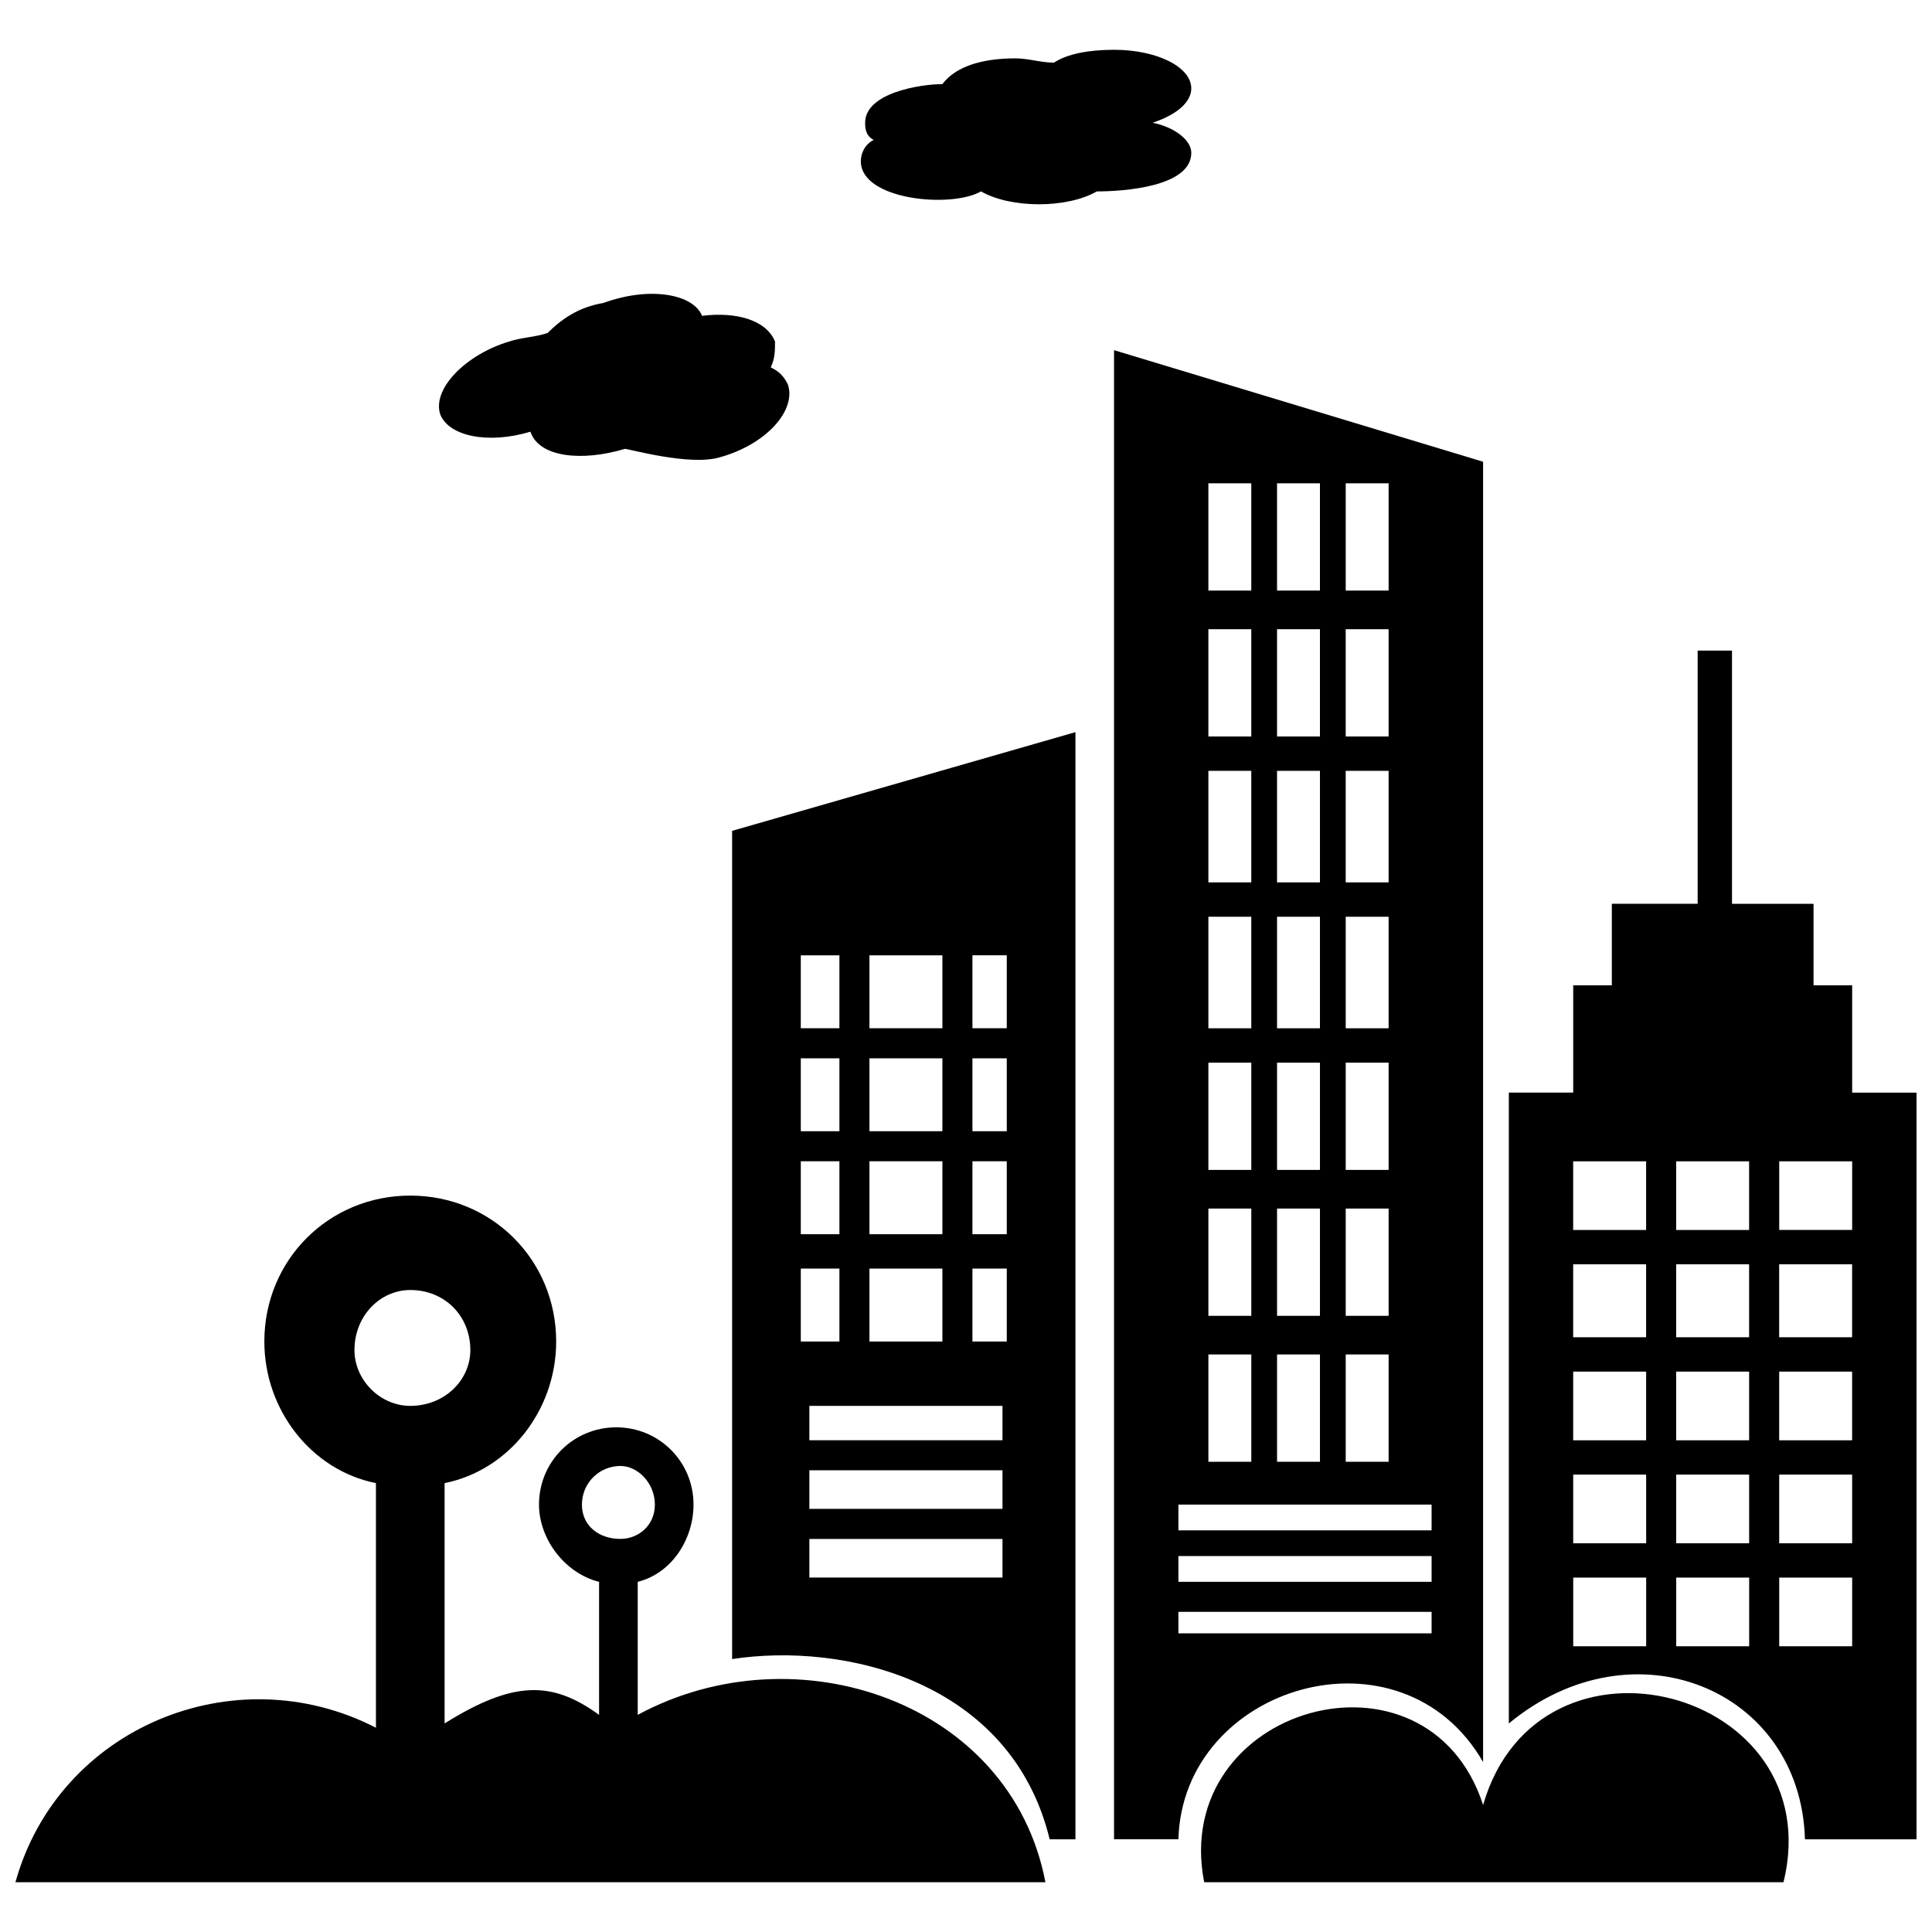
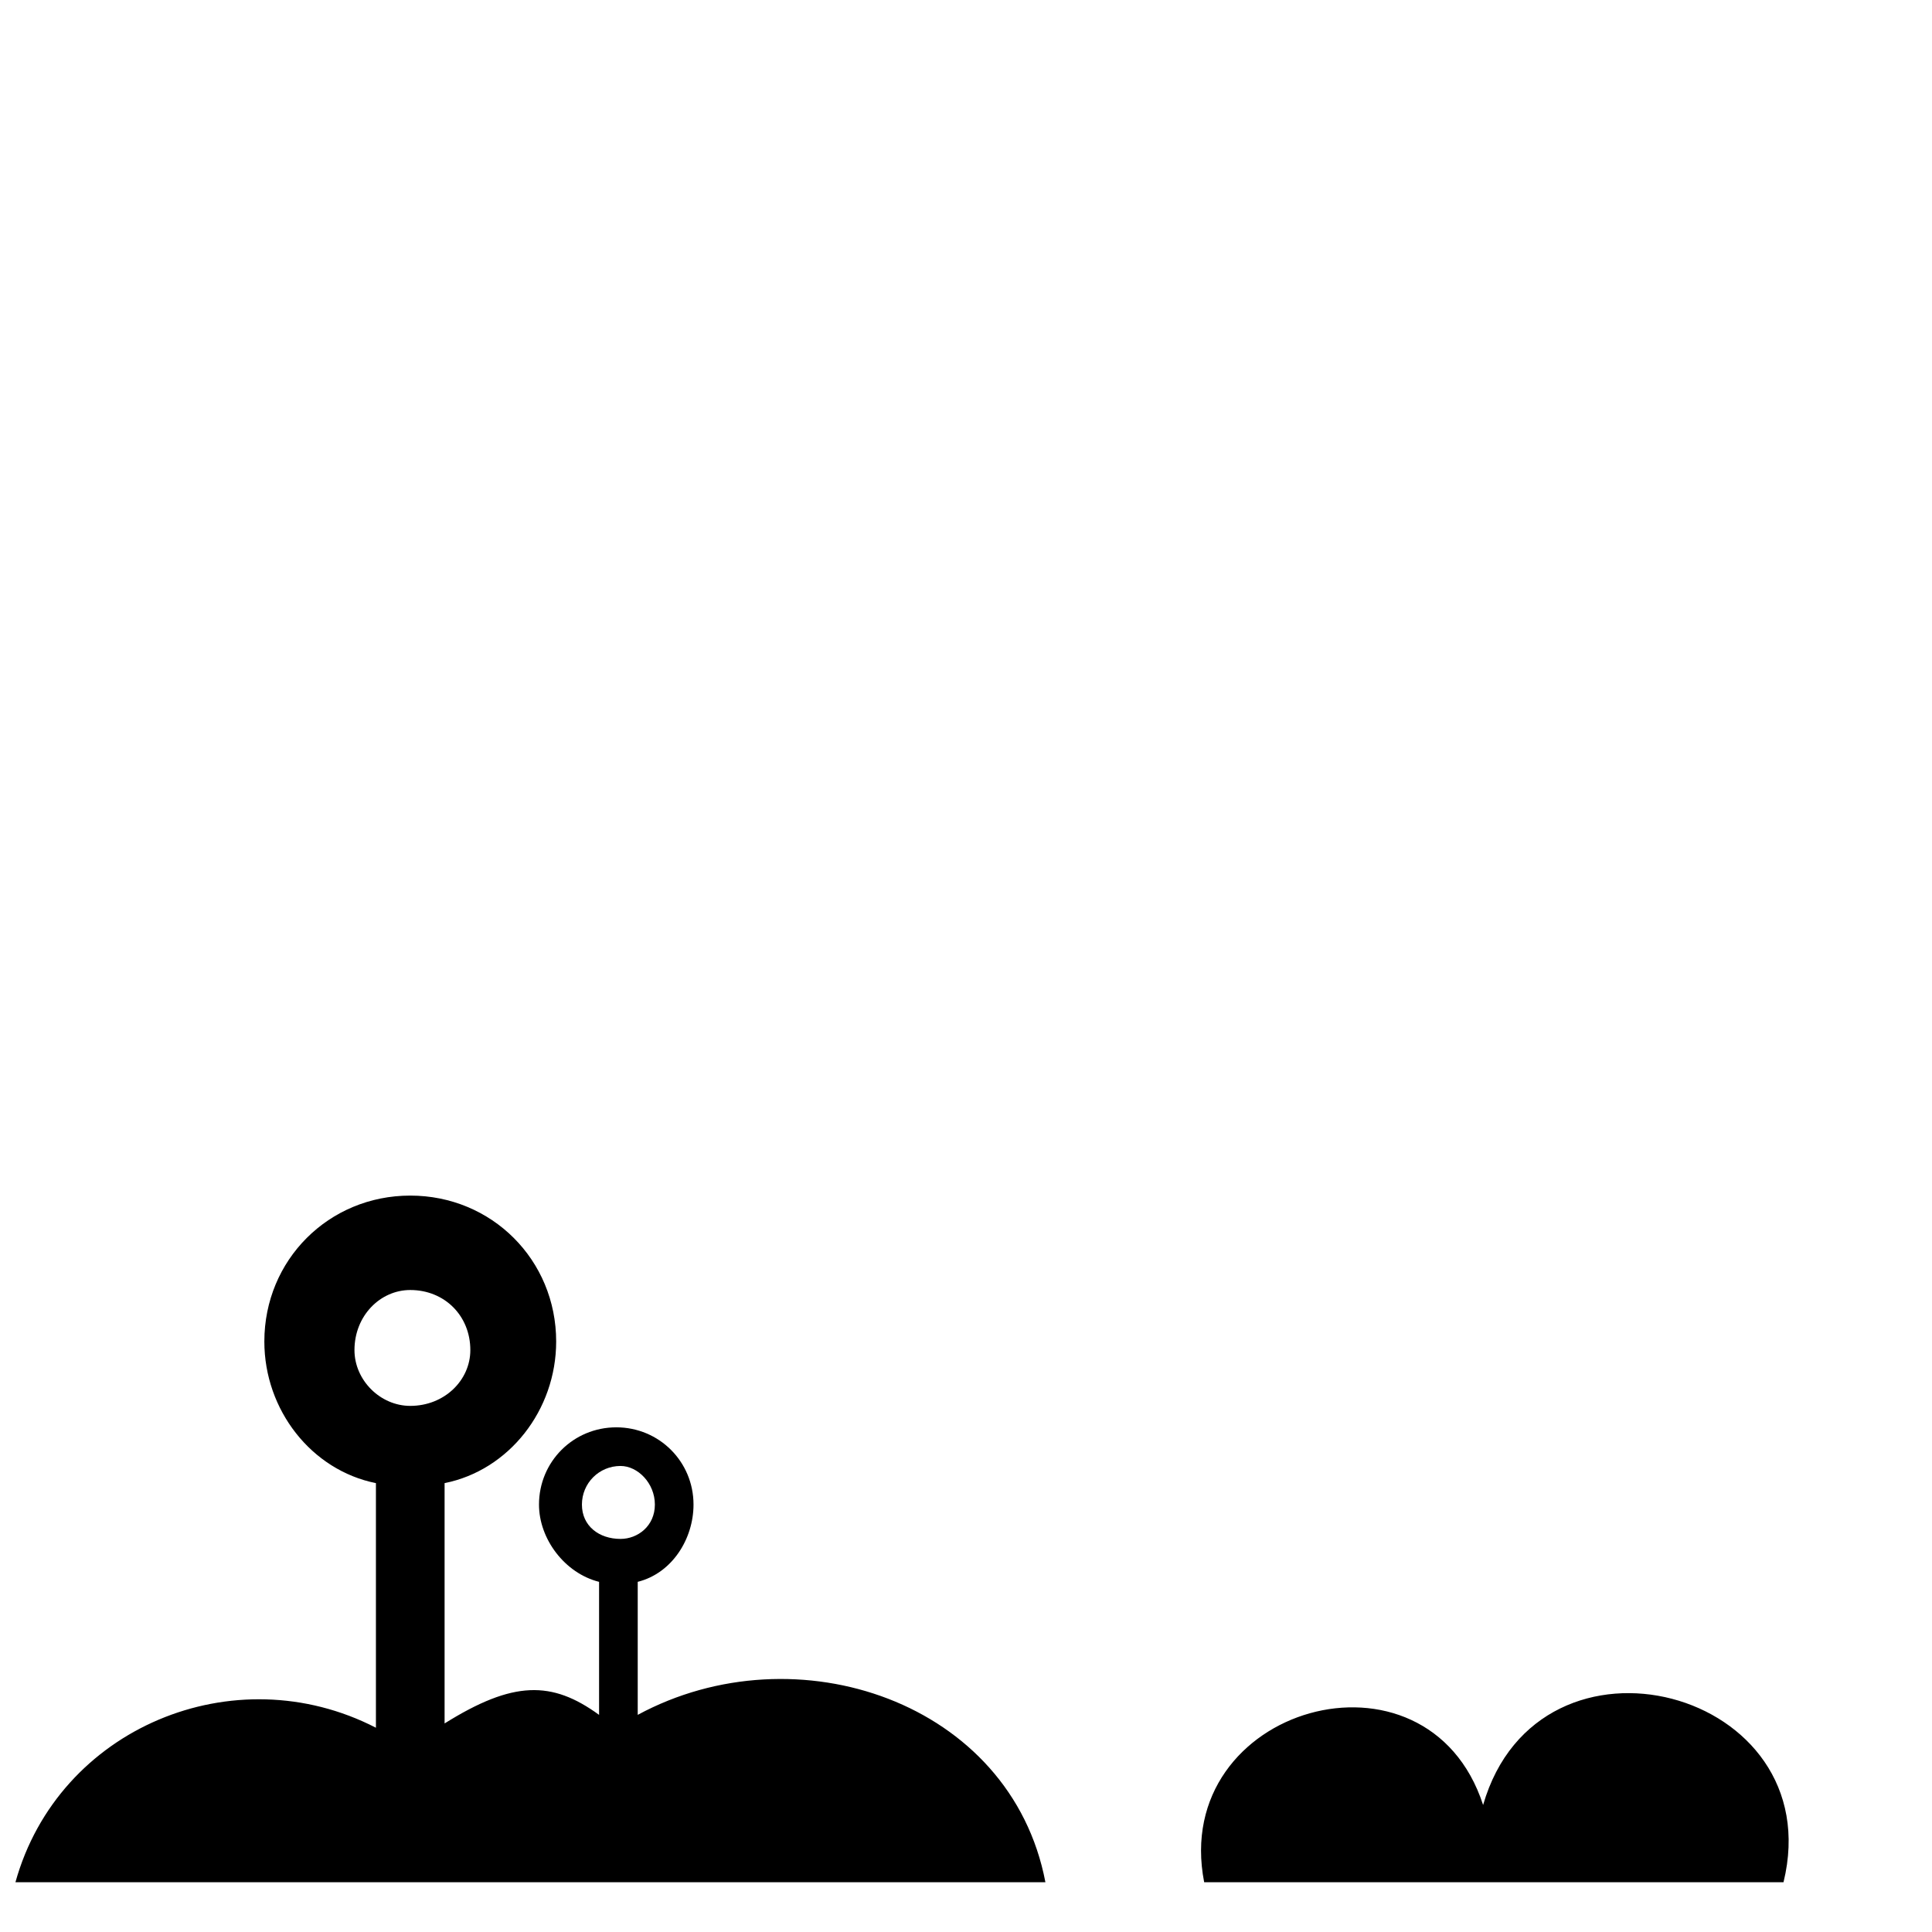
<svg xmlns="http://www.w3.org/2000/svg" width="800px" height="800px" version="1.1" viewBox="144 144 512 512">
  <defs>
    <clipPath id="b">
-       <path d="m338 236h313.9v396h-313.9z" />
+       <path d="m338 236h313.9v396h-313.9" />
    </clipPath>
    <clipPath id="a">
      <path d="m148.09 460h470.91v183h-470.91z" />
    </clipPath>
  </defs>
-   <path d="m303.9 224.29c12.512-4.551 23.883-2.273 26.156 3.41 9.098-1.137 17.059 1.137 19.332 6.824 0 2.273 0 4.551-1.137 6.824 2.273 1.137 3.41 2.273 4.551 4.551 2.273 6.824-5.688 15.922-18.195 19.332-7.961 2.273-23.883-2.273-25.02-2.273-11.371 3.41-22.746 2.273-25.02-4.551-11.371 3.41-21.609 1.137-23.883-4.551-2.273-6.824 6.824-15.922 18.195-19.332 3.41-1.137 6.824-1.137 10.234-2.273 3.41-3.41 7.961-6.824 14.785-7.961z" fill-rule="evenodd" />
-   <path d="m449.47 176.53c5.688 1.137 10.234 4.551 10.234 7.961 0 9.098-18.195 10.234-25.02 10.234-7.961 4.551-22.746 4.551-30.707 0-7.961 4.551-31.844 2.273-31.844-7.961 0-2.273 1.137-4.551 3.41-5.688-2.273-1.137-2.273-3.41-2.273-4.551 0-7.961 14.785-10.234 20.473-10.234 3.41-4.551 10.234-6.824 19.332-6.824 3.41 0 6.824 1.137 10.234 1.137 3.41-2.273 9.098-3.41 15.922-3.41 11.371 0 20.473 4.551 20.473 10.234 0 3.41-3.41 6.824-10.234 9.098z" fill-rule="evenodd" />
  <g clip-path="url(#b)">
-     <path d="m439.23 236.8v394.63h17.059c1.137-40.941 59.137-58 80.746-20.473v-344.59l-97.805-29.57zm17.059 305.93h67.098v6.824h-67.098zm0 28.434h67.098v5.688h-67.098zm0-14.785h67.098v6.824h-67.098zm137.61-239.96h9.098v67.098h21.609v21.609h10.234v28.434h17.059v197.88h-29.57c-1.137-39.805-45.492-58-78.473-30.707v-167.18h17.059v-28.434h10.234v-21.609h22.746v-67.098zm-164.9 21.609-90.98 26.156v219.49c29.57-4.551 73.922 5.688 84.156 47.766h6.824zm-19.332 178.55h-51.176v9.098h51.176zm0 35.254h-51.176v10.234h51.176zm0-18.195h-51.176v10.234h51.176zm1.137-136.47h-9.098v19.332h9.098zm0 83.02h-9.098v19.332h9.098zm-17.059 0h-19.332v19.332h19.332zm-27.293 0h-10.234v19.332h10.234zm44.352-28.434h-9.098v19.332h9.098zm-17.059 0h-19.332v19.332h19.332zm-27.293 0h-10.234v19.332h10.234zm44.352-27.293h-9.098v19.332h9.098zm-17.059 0h-19.332v19.332h19.332zm-27.293 0h-10.234v19.332h10.234zm27.293-27.293h-19.332v19.332h19.332zm-27.293 0h-10.234v19.332h10.234zm268.39 54.59h-19.332v18.195h19.332zm0 110.32h-19.332v18.195h19.332zm-54.59 0h-19.332v18.195h19.332zm27.293 0h-19.332v18.195h19.332zm27.293-27.293h-19.332v18.195h19.332zm-54.59 0h-19.332v18.195h19.332zm27.293 0h-19.332v18.195h19.332zm27.293-27.293h-19.332v18.195h19.332zm-54.59 0h-19.332v18.195h19.332zm27.293 0h-19.332v18.195h19.332zm27.293-28.434h-19.332v19.332h19.332zm-54.59 0h-19.332v19.332h19.332zm27.293 0h-19.332v19.332h19.332zm-27.293-27.293h-19.332v18.195h19.332zm27.293 0h-19.332v18.195h19.332zm-95.531-179.69h-11.371v28.434h11.371zm0 230.87h-11.371v28.434h11.371zm-36.391 0h-11.371v28.434h11.371zm18.195 0h-11.371v28.434h11.371zm18.195-38.668h-11.371v28.434h11.371zm-36.391 0h-11.371v28.434h11.371zm18.195 0h-11.371v28.434h11.371zm18.195-38.668h-11.371v28.434h11.371zm-36.391 0h-11.371v28.434h11.371zm18.195 0h-11.371v28.434h11.371zm18.195-38.668h-11.371v29.57h11.371zm-36.391 0h-11.371v29.57h11.371zm18.195 0h-11.371v29.57h11.371zm18.195-38.668h-11.371v29.57h11.371zm-36.391 0h-11.371v29.57h11.371zm18.195 0h-11.371v29.57h11.371zm18.195-37.531h-11.371v28.434h11.371zm-36.391 0h-11.371v28.434h11.371zm18.195 0h-11.371v28.434h11.371zm-18.195-38.668h-11.371v28.434h11.371zm18.195 0h-11.371v28.434h11.371z" fill-rule="evenodd" />
-   </g>
+     </g>
  <g clip-path="url(#a)">
    <path d="m537.04 622.34c-14.785-45.492-83.02-26.156-73.922 20.473h153.53c12.512-51.176-64.824-71.648-79.609-20.473zm-228.59-89.844c-5.688 0-10.234 4.551-10.234 10.234 0 5.688 4.551 9.098 10.234 9.098 4.551 0 9.098-3.41 9.098-9.098s-4.551-10.234-9.098-10.234zm-55.727-46.629c-7.961 0-14.785 6.824-14.785 15.922 0 7.961 6.824 14.785 14.785 14.785 9.098 0 15.922-6.824 15.922-14.785 0-9.098-6.824-15.922-15.922-15.922zm54.59 36.391c-11.371 0-20.473 9.098-20.473 20.473 0 9.098 6.824 18.195 15.922 20.473v35.254c-12.512-9.098-22.746-9.098-40.941 2.273v-63.688c17.059-3.41 29.57-19.332 29.57-37.531 0-21.609-17.059-38.668-38.668-38.668s-38.668 17.059-38.668 38.668c0 18.195 12.512 34.117 29.57 37.531v64.824c-37.531-19.332-84.156 0-95.531 40.941h272.95c-9.098-47.766-65.961-67.098-108.04-44.352v-35.254c9.098-2.273 14.785-11.371 14.785-20.473 0-11.371-9.098-20.473-20.473-20.473z" fill-rule="evenodd" />
  </g>
</svg>